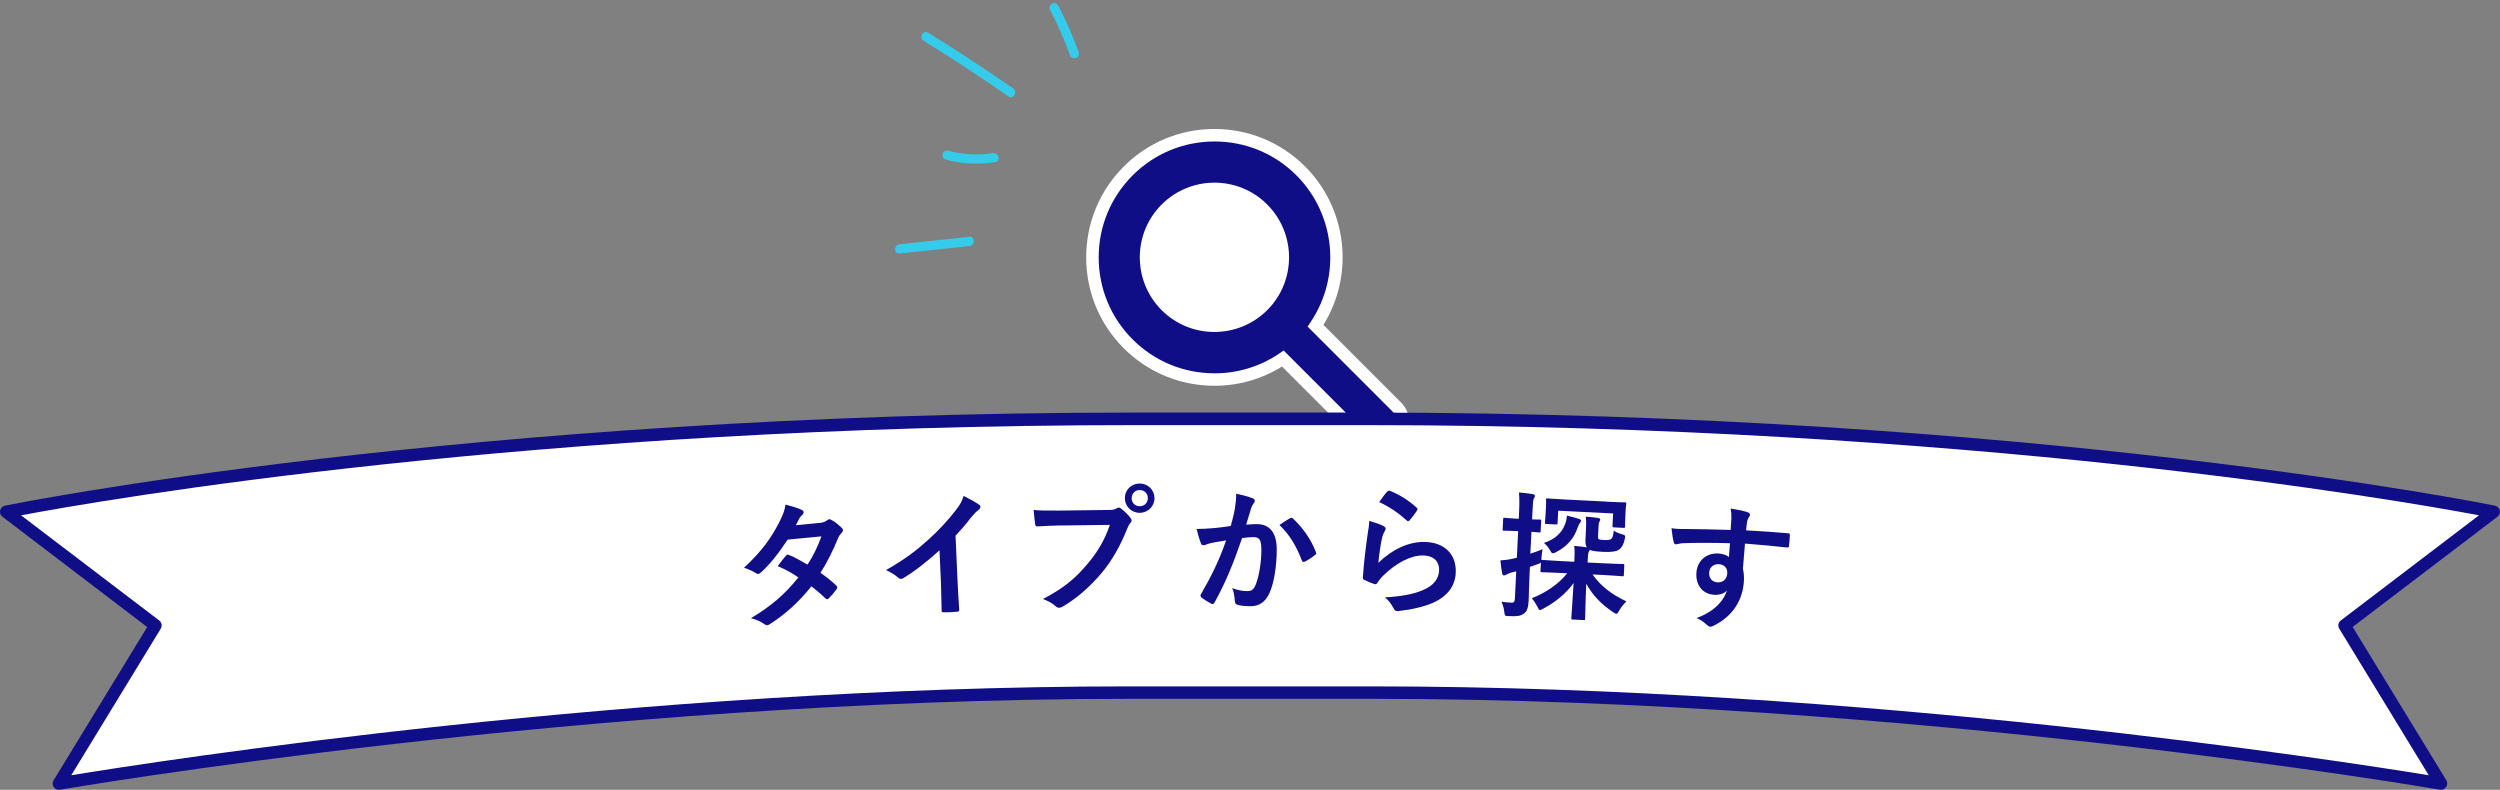
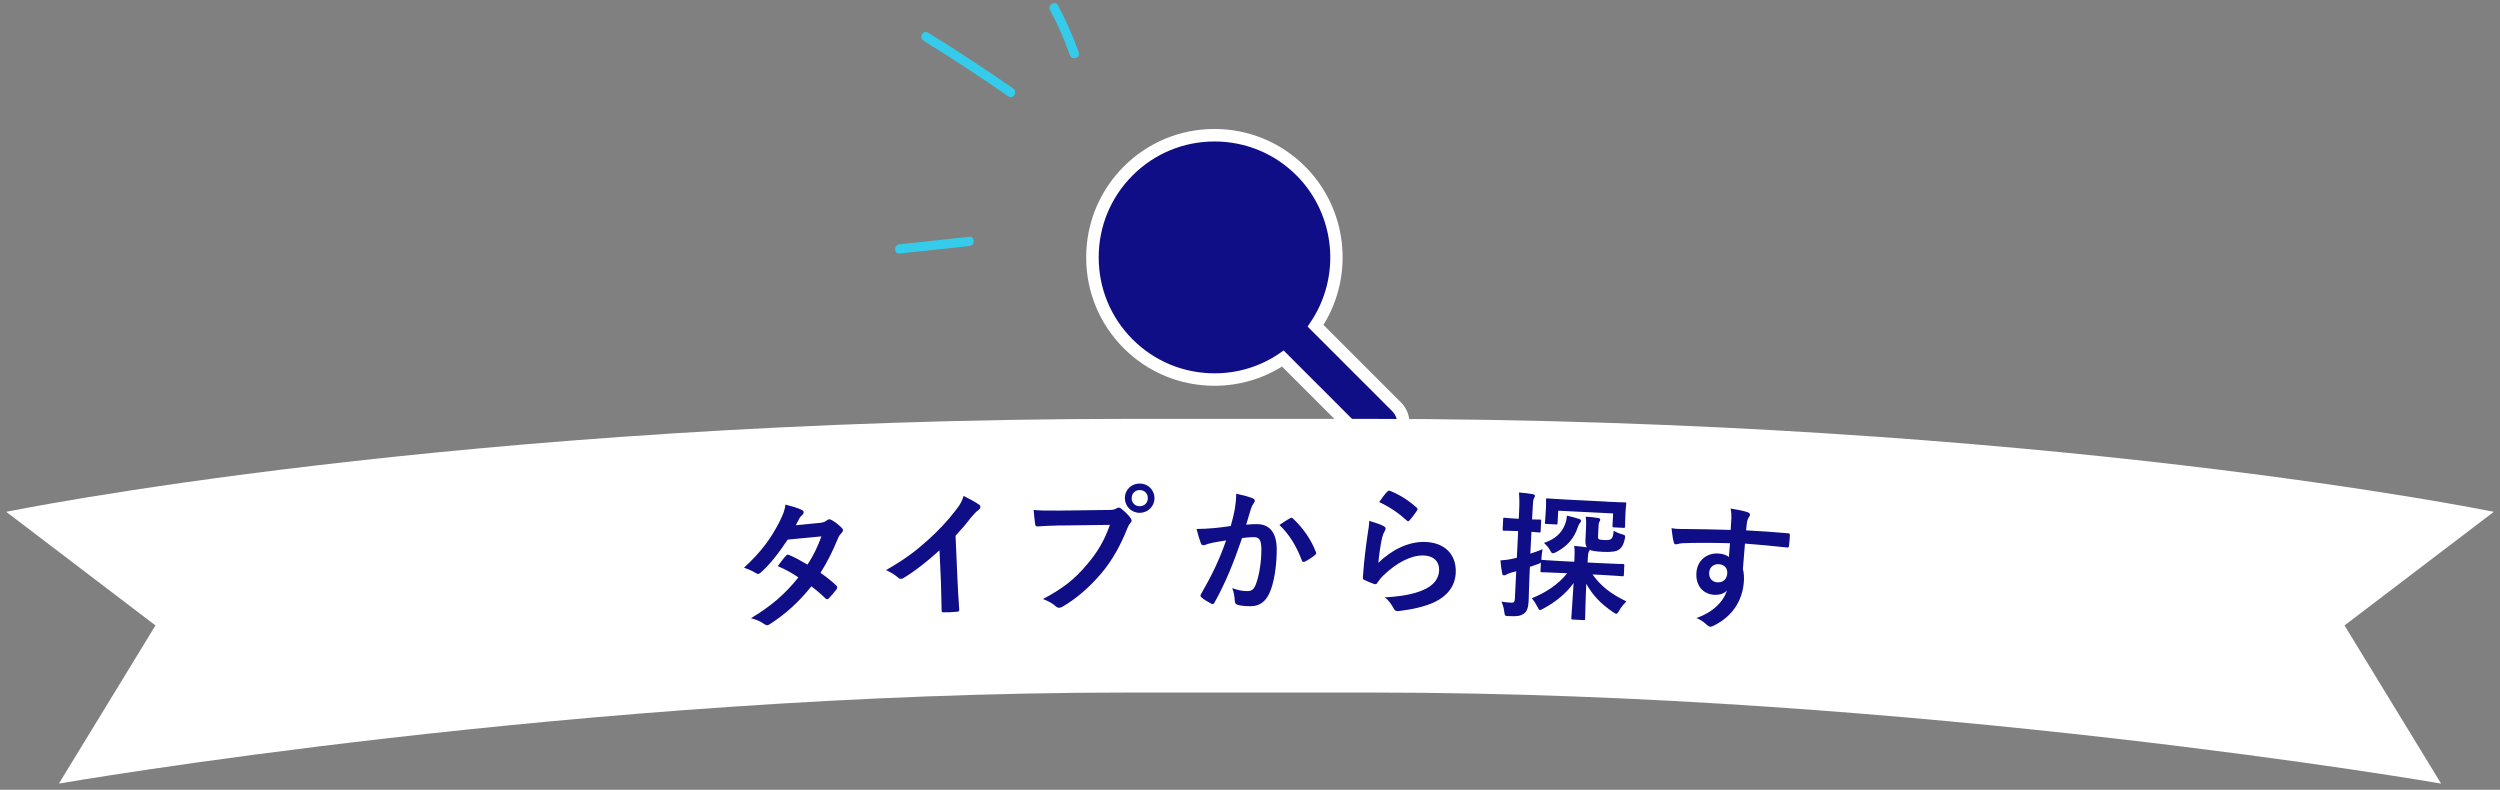
<svg xmlns="http://www.w3.org/2000/svg" id="_イヤー_1" viewBox="0 0 402 127">
  <rect x="0" y="0" width="402" height="127" fill="#808080" stroke="none" />
  <defs>
    <style>.cls-1{fill:#fff;}.cls-2{fill:#0f0e87;}.cls-3{fill:#34ccea;}</style>
  </defs>
  <g>
    <g>
      <path class="cls-2" d="M224.56,65.39l-13.02-13.02c5.15-7.63,4.37-18.13-2.37-24.89-7.67-7.67-20.11-7.65-27.76,0-7.67,7.67-7.67,20.13,0,27.8,3.83,3.83,8.86,5.74,13.89,5.74,3.85,0,7.69-1.12,10.98-3.37l13.02,13.02c.73,.73,1.68,1.09,2.64,1.09s1.91-.37,2.64-1.09c1.44-1.46,1.44-3.83-.02-5.28Z" />
      <path class="cls-1" d="M221.94,72.76c-1.27,0-2.46-.49-3.35-1.38l-12.44-12.44c-3.25,2.02-6.98,3.09-10.85,3.09-5.52,0-10.71-2.14-14.6-6.03-3.9-3.9-6.04-9.08-6.04-14.61s2.15-10.71,6.04-14.61c3.89-3.89,9.07-6.04,14.58-6.04h0c5.51,0,10.69,2.14,14.59,6.04,6.77,6.79,7.95,17.37,2.94,25.46l12.44,12.44c.9,.89,1.39,2.07,1.39,3.34,0,1.26-.48,2.45-1.37,3.35-.92,.9-2.1,1.38-3.35,1.38Zm-15.53-16.4l13.6,13.6c1.02,1.02,2.8,1.04,3.87,0,.5-.51,.78-1.2,.78-1.93s-.29-1.41-.8-1.92h0l-13.6-13.6,.46-.68c4.99-7.38,4.04-17.32-2.25-23.63-3.51-3.51-8.19-5.45-13.17-5.45h0c-4.98,0-9.66,1.94-13.17,5.45-3.52,3.52-5.46,8.2-5.46,13.19s1.94,9.67,5.46,13.19c3.51,3.51,8.19,5.45,13.18,5.45,3.75,0,7.35-1.11,10.42-3.2l.68-.47Z" />
    </g>
-     <path class="cls-1" d="M186.79,49.87c-4.68-4.68-4.68-12.31,0-16.98,2.34-2.34,5.42-3.52,8.49-3.52s6.15,1.16,8.49,3.52c4.68,4.68,4.68,12.31,0,16.98-4.69,4.68-12.31,4.68-16.98,0Z" />
  </g>
  <g>
    <g>
      <path class="cls-1" d="M219.47,67.35c108.72,0,181.53,14.95,181.53,14.95l-24,18.27,15.53,25.43s-84.31-14.64-171.95-14.64h-39.16c-87.64,0-171.95,14.64-171.95,14.64l15.53-25.43L1,82.3s72.81-14.95,181.53-14.95h36.94Z" />
-       <path class="cls-2" d="M392.53,127c-.06,0-.11,0-.17-.01-.84-.15-85.24-14.62-171.78-14.62h-39.16c-86.55,0-170.94,14.48-171.78,14.62-.39,.06-.78-.1-1-.42-.22-.33-.23-.75-.03-1.08l15.06-24.66L.39,83.09c-.31-.24-.46-.64-.37-1.02,.09-.38,.39-.68,.77-.76,.73-.15,74.15-14.97,181.73-14.97h36.94c107.58,0,181,14.82,181.73,14.97,.38,.08,.69,.37,.77,.76,.09,.38-.06,.78-.37,1.02l-23.28,17.72,15.06,24.66c.2,.33,.19,.76-.03,1.08-.19,.28-.5,.44-.83,.44ZM3.38,82.86l22.22,16.91c.41,.31,.51,.88,.25,1.32l-14.39,23.57c13.78-2.26,90.97-14.29,169.96-14.29h39.16c78.99,0,156.18,12.04,169.96,14.29l-14.39-23.57c-.27-.44-.16-1.01,.25-1.32l22.22-16.91c-12.93-2.43-82.1-14.5-179.14-14.5h-36.94c-97.04,0-166.21,12.07-179.14,14.5Z" />
    </g>
    <path class="cls-2" d="M131.8,84.09c.63-.07,.91-.22,1.18-.42,.15-.12,.25-.17,.36-.18,.11,0,.25,.05,.41,.15,.5,.25,1.16,.79,1.59,1.23,.14,.12,.2,.25,.21,.38,0,.13-.05,.27-.21,.43-.2,.21-.41,.45-.59,.88-.8,1.94-1.7,3.81-2.82,5.55,.95,.66,1.85,1.36,2.54,2.04,.09,.08,.15,.19,.16,.3,0,.09-.03,.2-.11,.29-.28,.4-.91,1.15-1.26,1.49-.08,.07-.17,.12-.25,.13-.07,0-.16-.03-.25-.11-.57-.57-1.52-1.39-2.29-1.97-2.06,2.58-4.19,4.47-6.58,6.02-.19,.12-.36,.23-.53,.24-.13,0-.27-.05-.43-.17-.75-.52-1.38-.76-2.17-.96,3.27-1.99,5.34-3.74,7.62-6.56-.89-.62-1.92-1.22-3.32-1.82,.44-.56,.86-1.17,1.33-1.67,.08-.09,.16-.17,.27-.18,.07,0,.14,.03,.23,.07,.82,.31,1.83,.88,2.96,1.54,.95-1.44,1.65-2.93,2.24-4.54l-5.43,.52c-1.62,2.44-2.94,4.06-4.32,5.29-.15,.12-.27,.22-.42,.23-.11,0-.24-.03-.36-.13-.58-.35-1.17-.62-1.92-.87,2.89-2.67,4.38-4.81,5.69-7.36,.61-1.24,.85-1.85,.98-2.79,.77,.21,1.94,.49,2.65,.88,.18,.07,.26,.2,.27,.33,.01,.15-.08,.34-.23,.46-.19,.15-.33,.33-.43,.5-.15,.32-.27,.55-.6,1.15l3.86-.38Zm22.17,9.31c.07,1.52,.15,2.81,.27,4.57,.03,.29-.07,.38-.31,.39-.7,.08-1.49,.11-2.2,.1-.24,.01-.33-.07-.32-.34-.05-1.58-.05-3.01-.11-4.51l-.23-5.12c-1.86,1.71-4.14,3.49-5.85,4.49-.11,.07-.22,.1-.33,.1-.18,0-.31-.05-.47-.2-.53-.48-1.27-.89-1.95-1.21,2.96-1.69,4.77-3.05,6.72-4.81,1.67-1.51,3.19-3.11,4.48-4.8,.71-.91,.97-1.36,1.28-2.32,1.01,.5,2.01,1.06,2.51,1.43,.14,.08,.19,.21,.19,.32,0,.18-.12,.38-.29,.5-.36,.26-.7,.6-1.26,1.27-.81,1.07-1.59,1.96-2.45,2.88l.32,7.27Zm16.52-8.91c-1.43,.02-2.68,.1-3.63,.16-.29,.03-.38-.13-.42-.43-.07-.44-.17-1.58-.23-2.22,.99,.1,2.16,.12,4.23,.1l7.86-.1c.66,0,.9-.06,1.21-.24,.13-.09,.26-.14,.37-.14,.13,0,.26,.04,.38,.15,.58,.46,1.14,.98,1.52,1.5,.11,.15,.18,.28,.18,.44,0,.13-.06,.26-.21,.42-.2,.2-.3,.42-.49,.86-1.04,2.61-2.35,5.05-4.17,7.21-1.86,2.18-3.97,4.04-6.18,5.32-.2,.13-.39,.2-.59,.21-.18,0-.37-.06-.55-.23-.51-.48-1.24-.86-2.06-1.18,3.19-1.67,5.13-3.21,7.12-5.6,1.69-1.98,2.79-3.87,3.64-6.32l-7.94,.1Zm15.15-4.42c.02,1.32-1.02,2.37-2.35,2.39s-2.39-1-2.41-2.32c-.02-1.36,1.02-2.37,2.35-2.39s2.39,1,2.41,2.32Zm-3.67,.05c0,.75,.57,1.29,1.32,1.28s1.29-.57,1.28-1.32c0-.75-.57-1.29-1.31-1.28-.75,0-1.29,.57-1.28,1.31Zm16.59,1.71c.11-.66,.22-1.52,.22-2.44,1.14,.24,1.76,.4,2.64,.73,.22,.07,.35,.24,.35,.44,0,.11-.04,.22-.15,.33-.22,.29-.33,.53-.44,.84-.29,.9-.51,1.72-.79,2.64,.59-.07,1.25-.09,1.72-.09,2.07,0,3.19,1.41,3.19,4.07s-.44,5.48-1.19,7.06c-.64,1.41-1.69,2.07-2.97,2.07-1.06,0-1.69-.09-2.18-.24-.26-.09-.4-.29-.4-.62-.07-.7-.11-1.32-.42-2.05,.99,.37,1.74,.48,2.42,.48,.73,0,1.06-.26,1.41-1.17,.46-1.23,.86-3.32,.86-5.46,0-1.56-.29-2.05-1.25-2.05-.53,0-1.21,.07-1.85,.15-1.45,4.22-2.71,7.26-4.42,10.34-.13,.29-.31,.33-.57,.2-.4-.2-1.25-.73-1.52-.97-.11-.11-.18-.2-.18-.33,0-.07,.02-.15,.09-.24,1.76-3.06,2.9-5.39,4.03-8.62-.86,.13-1.56,.26-2.16,.37-.57,.11-.92,.24-1.21,.35-.31,.11-.57,.07-.7-.29-.2-.51-.44-1.3-.68-2.27,.97,0,1.94-.07,2.9-.15,.92-.09,1.74-.2,2.6-.33,.35-1.25,.51-2.02,.66-2.77Zm8.96,1.47c.15-.09,.26-.04,.42,.11,1.5,1.41,2.84,3.23,3.65,5.35,.09,.2,.07,.31-.09,.44-.37,.35-1.21,.88-1.65,1.1-.22,.11-.44,.09-.51-.18-.88-2.31-2.02-4.2-3.61-5.7,.55-.37,1.19-.81,1.78-1.12Zm14.94,1.29c.24,.11,.35,.25,.35,.42,0,.11-.05,.22-.12,.33-.2,.35-.36,.74-.46,1.16-.24,1.12-.48,2.74-.59,4,2.06-2.01,4.72-3.4,7.4-3.36,3.21,.05,5.1,1.95,5.05,4.79-.04,2.4-1.49,3.96-3.4,4.88-1.49,.72-3.76,1.22-5.66,1.43-.48,.06-.68,.03-.87-.3-.41-.75-.79-1.35-1.47-1.89,2.47-.12,4.59-.5,6.07-1.14,1.79-.74,2.63-1.87,2.65-3.28,.02-1.19-.71-2.28-2.6-2.31-1.94-.03-4.29,1.19-6.39,3.24-.4,.39-.69,.76-.97,1.19-.13,.22-.22,.22-.51,.15-.5-.18-1.03-.39-1.49-.62-.22-.09-.31-.14-.3-.45,.17-2.55,.5-5.14,.79-7.1,.1-.66,.22-1.23,.23-1.98,.85,.26,1.77,.54,2.28,.83Zm.64-5.56c.11-.11,.25-.17,.42-.1,1.62,.66,2.97,1.52,4.27,2.69,.11,.09,.15,.16,.15,.25,0,.07-.05,.15-.11,.26-.29,.46-.77,1.09-1.15,1.52-.09,.11-.18,.17-.25,.17-.09,0-.15-.05-.26-.16-1.21-1.1-2.67-2.13-4.4-2.93,.54-.78,.97-1.35,1.33-1.7Zm27.83,13.1c-2.13-.11-2.86-.1-2.99-.11-.22-.01-.24-.03-.23-.25l.07-1.32c-.07,.08-.16,.12-.34,.2-.47,.17-.94,.35-1.43,.5l-.05,1.01c-.11,2.11-.1,3.3-.15,4.4-.06,1.21-.29,1.79-.81,2.14-.5,.33-.97,.44-2.31,.37-.68-.01-.73-.01-.8-.7-.08-.69-.29-1.25-.45-1.63,.48,.09,.85,.13,1.64,.17,.31,.02,.49-.13,.51-.59l.22-4.46-.83,.22c-.4,.13-.65,.25-.79,.33-.11,.08-.25,.12-.38,.11s-.21-.1-.25-.28c-.12-.58-.22-1.33-.29-2.13,.64-.03,1.28-.11,2.06-.29l.58-.13,.21-4.28-.37-.02c-1.36-.07-1.76-.04-1.89-.05-.22-.01-.24-.03-.23-.25l.08-1.6c.01-.22,.03-.24,.25-.23,.13,0,.53,.07,1.89,.14l.37,.02,.05-1.1c.07-1.41,.06-2.11-.02-3.13,.79,.06,1.49,.14,2.23,.27,.2,.03,.35,.15,.34,.26,0,.18-.1,.3-.18,.45-.12,.26-.15,.72-.22,2.21l-.06,1.14c.79,.04,1.1,.01,1.23,.02,.22,.01,.24,.03,.23,.25l-.08,1.6c-.01,.22-.03,.24-.25,.23-.13,0-.44-.04-1.23-.11l-.18,3.52c.58-.19,1.3-.44,1.97-.72-.08,.37-.16,1.03-.19,1.58v.15s.08-.02,.15-.01c.13,0,.85,.09,2.99,.19l2.15,.11,.02-.37c.05-.95,.05-1.54-.04-2.18,.77,.06,1.36,.13,2.04,.23-.16-.25-.26-.59-.23-1.13l.07-1.47c.05-1.08,.08-1.56-.02-2.33,.77,.04,1.32,.11,1.97,.21,.26,.04,.37,.13,.36,.26,0,.15-.08,.26-.15,.39-.1,.15-.11,.41-.15,1.2l-.04,.9c-.02,.42-.03,.53,.08,.62,.1,.12,.32,.15,.92,.18,.53,.03,.93-.02,1.11-.19,.21-.19,.33-.53,.4-1.32,.34,.24,.9,.46,1.31,.57,.57,.16,.58,.21,.47,.77-.18,.87-.49,1.36-.85,1.65-.46,.37-1.32,.48-2.62,.42-1.23-.06-1.84-.16-2.16-.33-.03,.11-.08,.19-.15,.3-.1,.19-.13,.46-.17,1.12l-.03,.62,2.66,.13c2.11,.11,2.86,.1,3.01,.11,.22,.01,.24,.03,.23,.25l-.07,1.49c-.01,.22-.03,.24-.25,.23-.15,0-.9-.09-3.01-.2l-1.78-.09c1.32,1.85,2.95,3.14,5.45,4.33-.46,.48-.86,.93-1.18,1.51-.19,.34-.29,.49-.46,.48-.11,0-.26-.1-.52-.27-1.96-1.33-3.28-2.72-4.29-4.55-.13,2.55-.16,4.99-.19,5.63,0,.2-.03,.22-.25,.21l-1.74-.09c-.22-.01-.24-.03-.23-.23,.03-.64,.22-3.03,.37-5.64-1.23,1.7-2.91,3.07-4.92,4.14-.25,.14-.38,.2-.49,.2-.15,0-.23-.17-.41-.53-.3-.57-.61-1.02-.9-1.37,2.07-.8,4.23-2.17,5.69-4.01l-1.08-.05Zm3.01-8.68c.17,.05,.3,.17,.29,.28,0,.13-.03,.2-.15,.32-.14,.17-.31,.51-.39,.77-.57,1.73-1.67,3.02-3.44,3.95-.27,.14-.43,.2-.56,.19-.18,0-.26-.15-.42-.44-.3-.54-.62-.87-1-1.22,1.79-.59,2.86-1.6,3.39-3,.18-.45,.27-.93,.31-1.39,.89,.22,1.52,.38,1.96,.54Zm4.32-2.78c2.13,.11,2.88,.1,3.01,.11,.22,.01,.24,.03,.23,.25,0,.13-.07,.46-.09,.9l-.04,.7c-.08,1.6-.05,1.89-.06,2-.01,.24-.04,.26-.25,.25l-1.54-.08c-.22-.01-.24-.03-.23-.28l.1-1.96-8.83-.44-.1,1.96c-.01,.24-.04,.26-.28,.25l-1.54-.08c-.2,0-.22-.03-.21-.27,0-.11,.06-.39,.14-2l.03-.55c.03-.59,0-.92,0-1.06,.01-.22,.03-.24,.23-.23,.15,0,.9,.09,3.01,.19l6.39,.32Zm20.15,2.72c0-.64,0-.95-.13-1.62,.98,.15,2.02,.37,2.54,.53,.37,.1,.59,.27,.58,.47-.02,.18-.09,.28-.24,.49-.08,.13-.16,.34-.23,.62-.05,.28-.07,.57-.16,1.4,2.38,.12,4.64,.29,6.74,.47,.26,.02,.3,.07,.3,.36-.03,.55-.07,1.12-.14,1.67-.02,.24-.14,.3-.4,.25-2.27-.26-4.4-.44-6.68-.62-.11,1.34-.23,2.74-.33,4.08,.17,.61,.21,1.48,.14,2.2-.22,2.54-1.47,5.11-4.51,6.75-.39,.21-.69,.36-.89,.34s-.43-.19-.63-.38c-.47-.46-1.04-.8-1.59-1.02,2.66-.92,4.36-2.63,4.91-4.44-.49,.6-1.41,.76-2.14,.7-1.73-.15-2.94-1.51-2.76-3.62,.17-2.04,1.82-3.16,3.59-3.01,.66,.06,1.3,.24,1.63,.58,.07-.77,.11-1.51,.17-2.24-2.78-.08-5.89-.08-7.64,0-.49,.03-.86,.19-1.05,.18-.22-.02-.3-.11-.35-.34-.14-.45-.26-1.35-.36-2.26,.8,.16,1.51,.13,2.68,.14,1.35,0,4.19,.07,6.83,.14,.04-.68,.08-1.23,.11-1.82Zm-3.57,8.64c-.08,.96,.49,1.54,1.28,1.61,.81,.07,1.53-.38,1.62-1.39,.08-.9-.45-1.45-1.33-1.53-.68-.06-1.49,.34-1.57,1.3Z" />
  </g>
  <g>
    <path class="cls-3" d="M162.9,14.21c-4.48-3.11-9.03-6.1-13.67-8.96-.81-.5-1.54,.79-.73,1.3,4.64,2.86,9.19,5.85,13.67,8.96,.78,.54,1.51-.75,.73-1.3h0Z" />
    <path class="cls-3" d="M144.64,40.77c3.75-.4,7.49-.81,11.24-1.21,.94-.1,.94-1.59,0-1.49-3.75,.4-7.49,.81-11.24,1.21-.94,.1-.94,1.59,0,1.49h0Z" />
-     <path class="cls-3" d="M159.65,24.63c-2.41,.37-4.84,.22-7.2-.4-.92-.24-1.3,1.2-.37,1.44,2.62,.69,5.28,.8,7.95,.39,.95-.15,.55-1.58-.39-1.43h0Z" />
    <path class="cls-3" d="M173.47,8.46c-.92-2.61-2.03-5.15-3.34-7.59-.45-.85-1.74-.1-1.29,.74,1.25,2.33,2.31,4.74,3.19,7.24,.32,.9,1.75,.52,1.43-.39h0Z" />
  </g>
</svg>